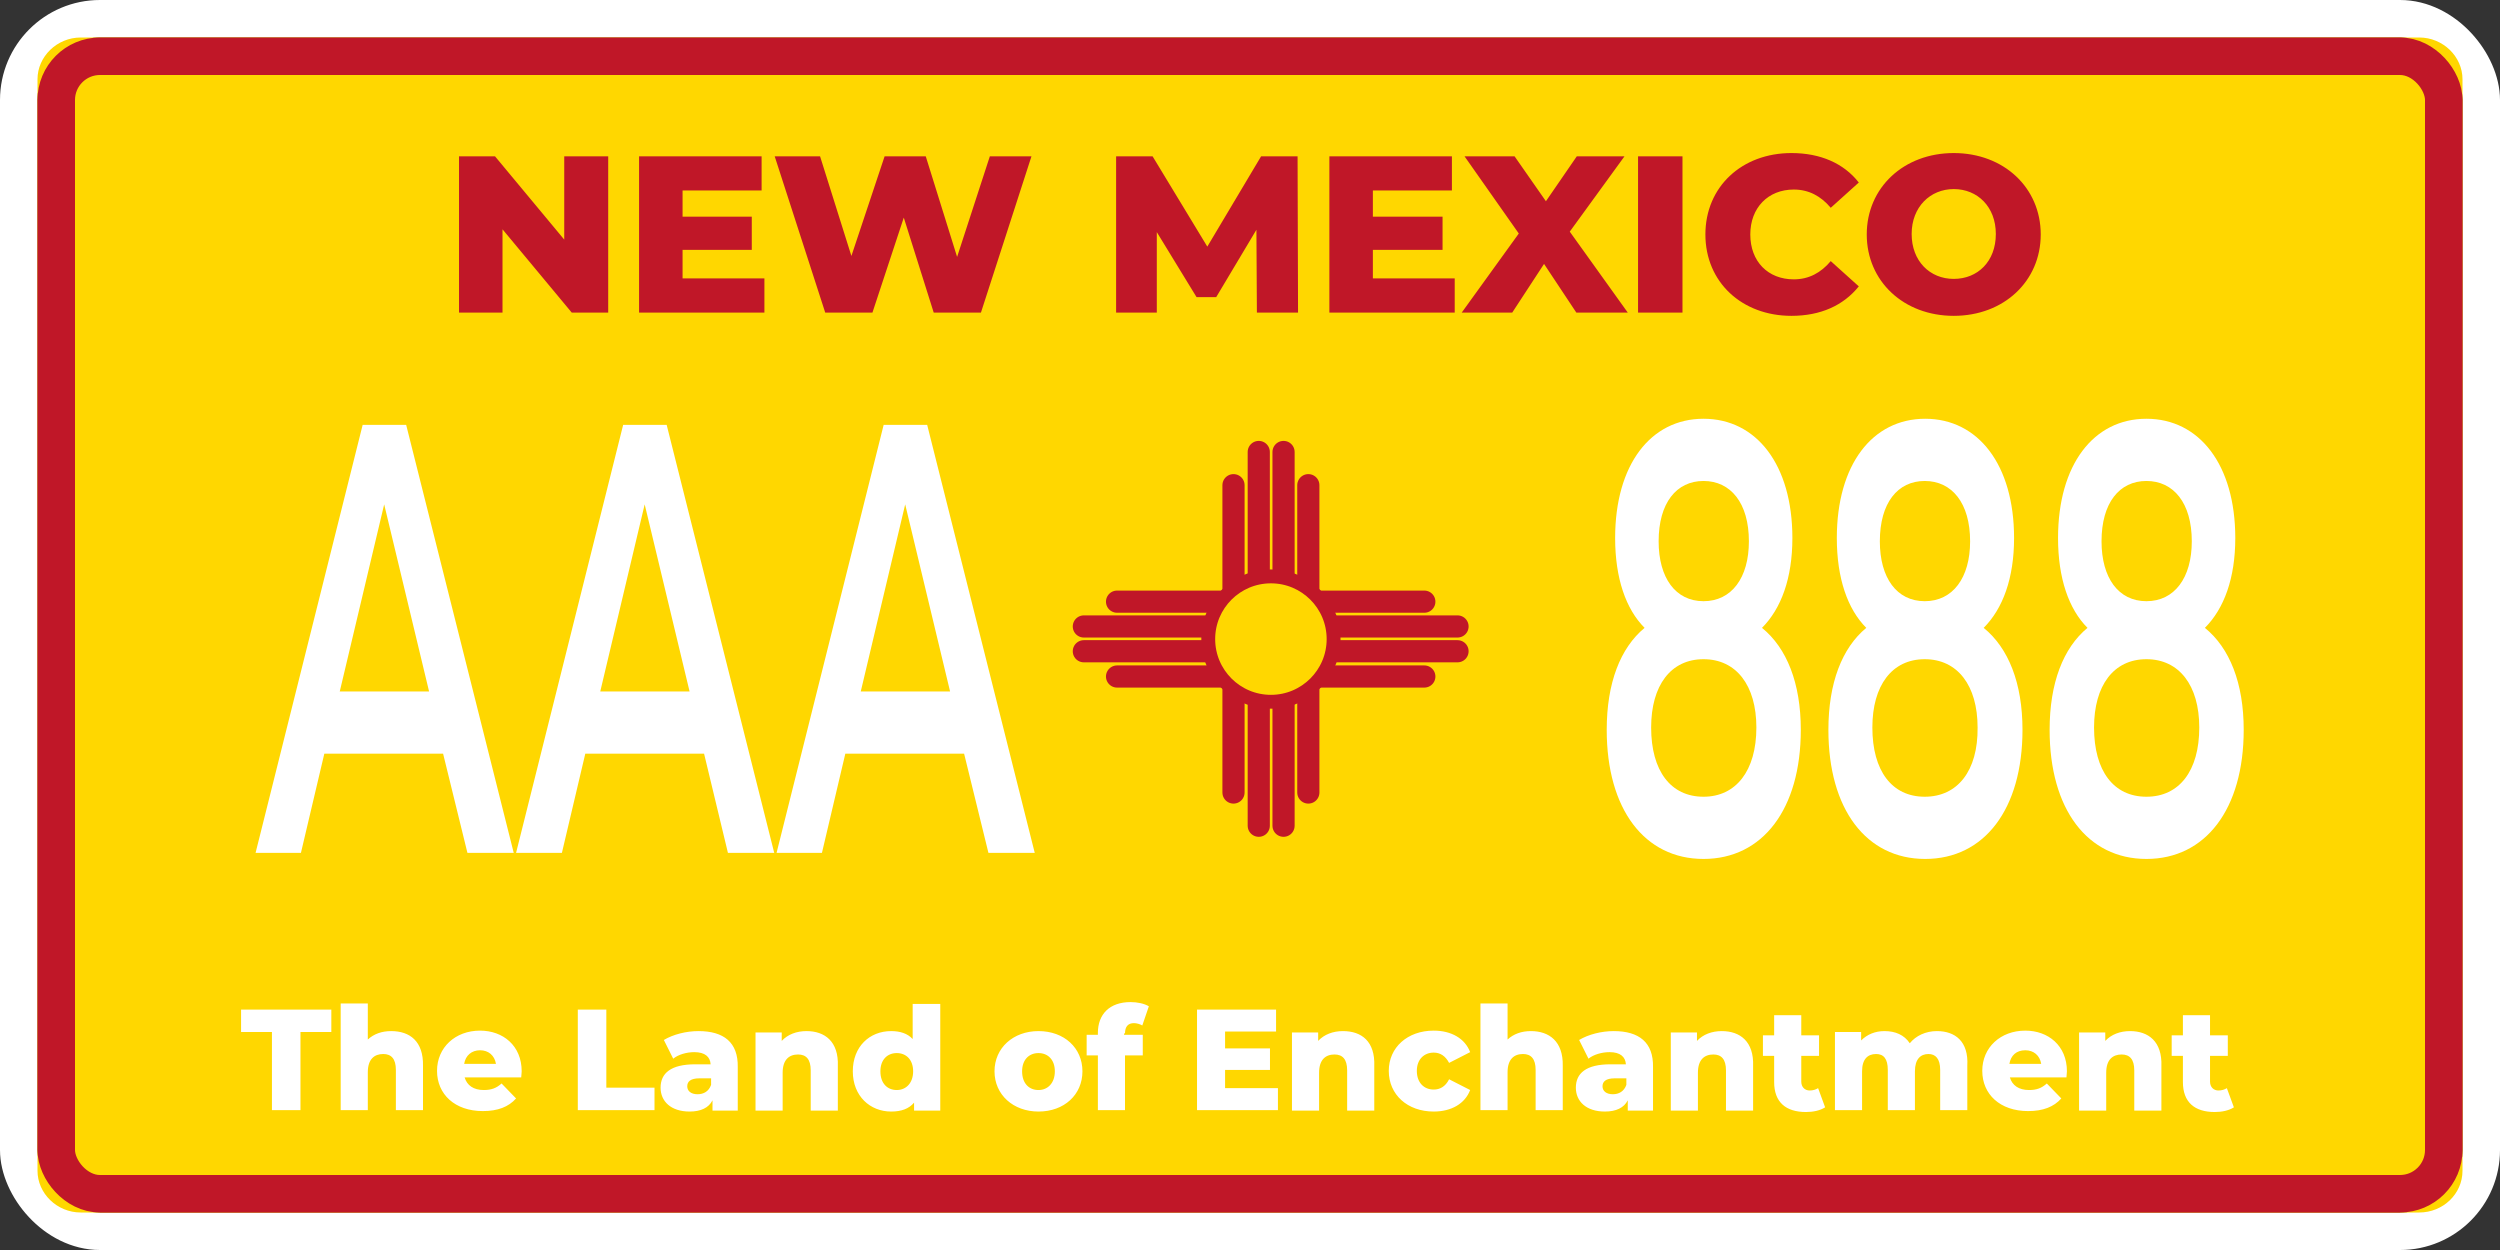
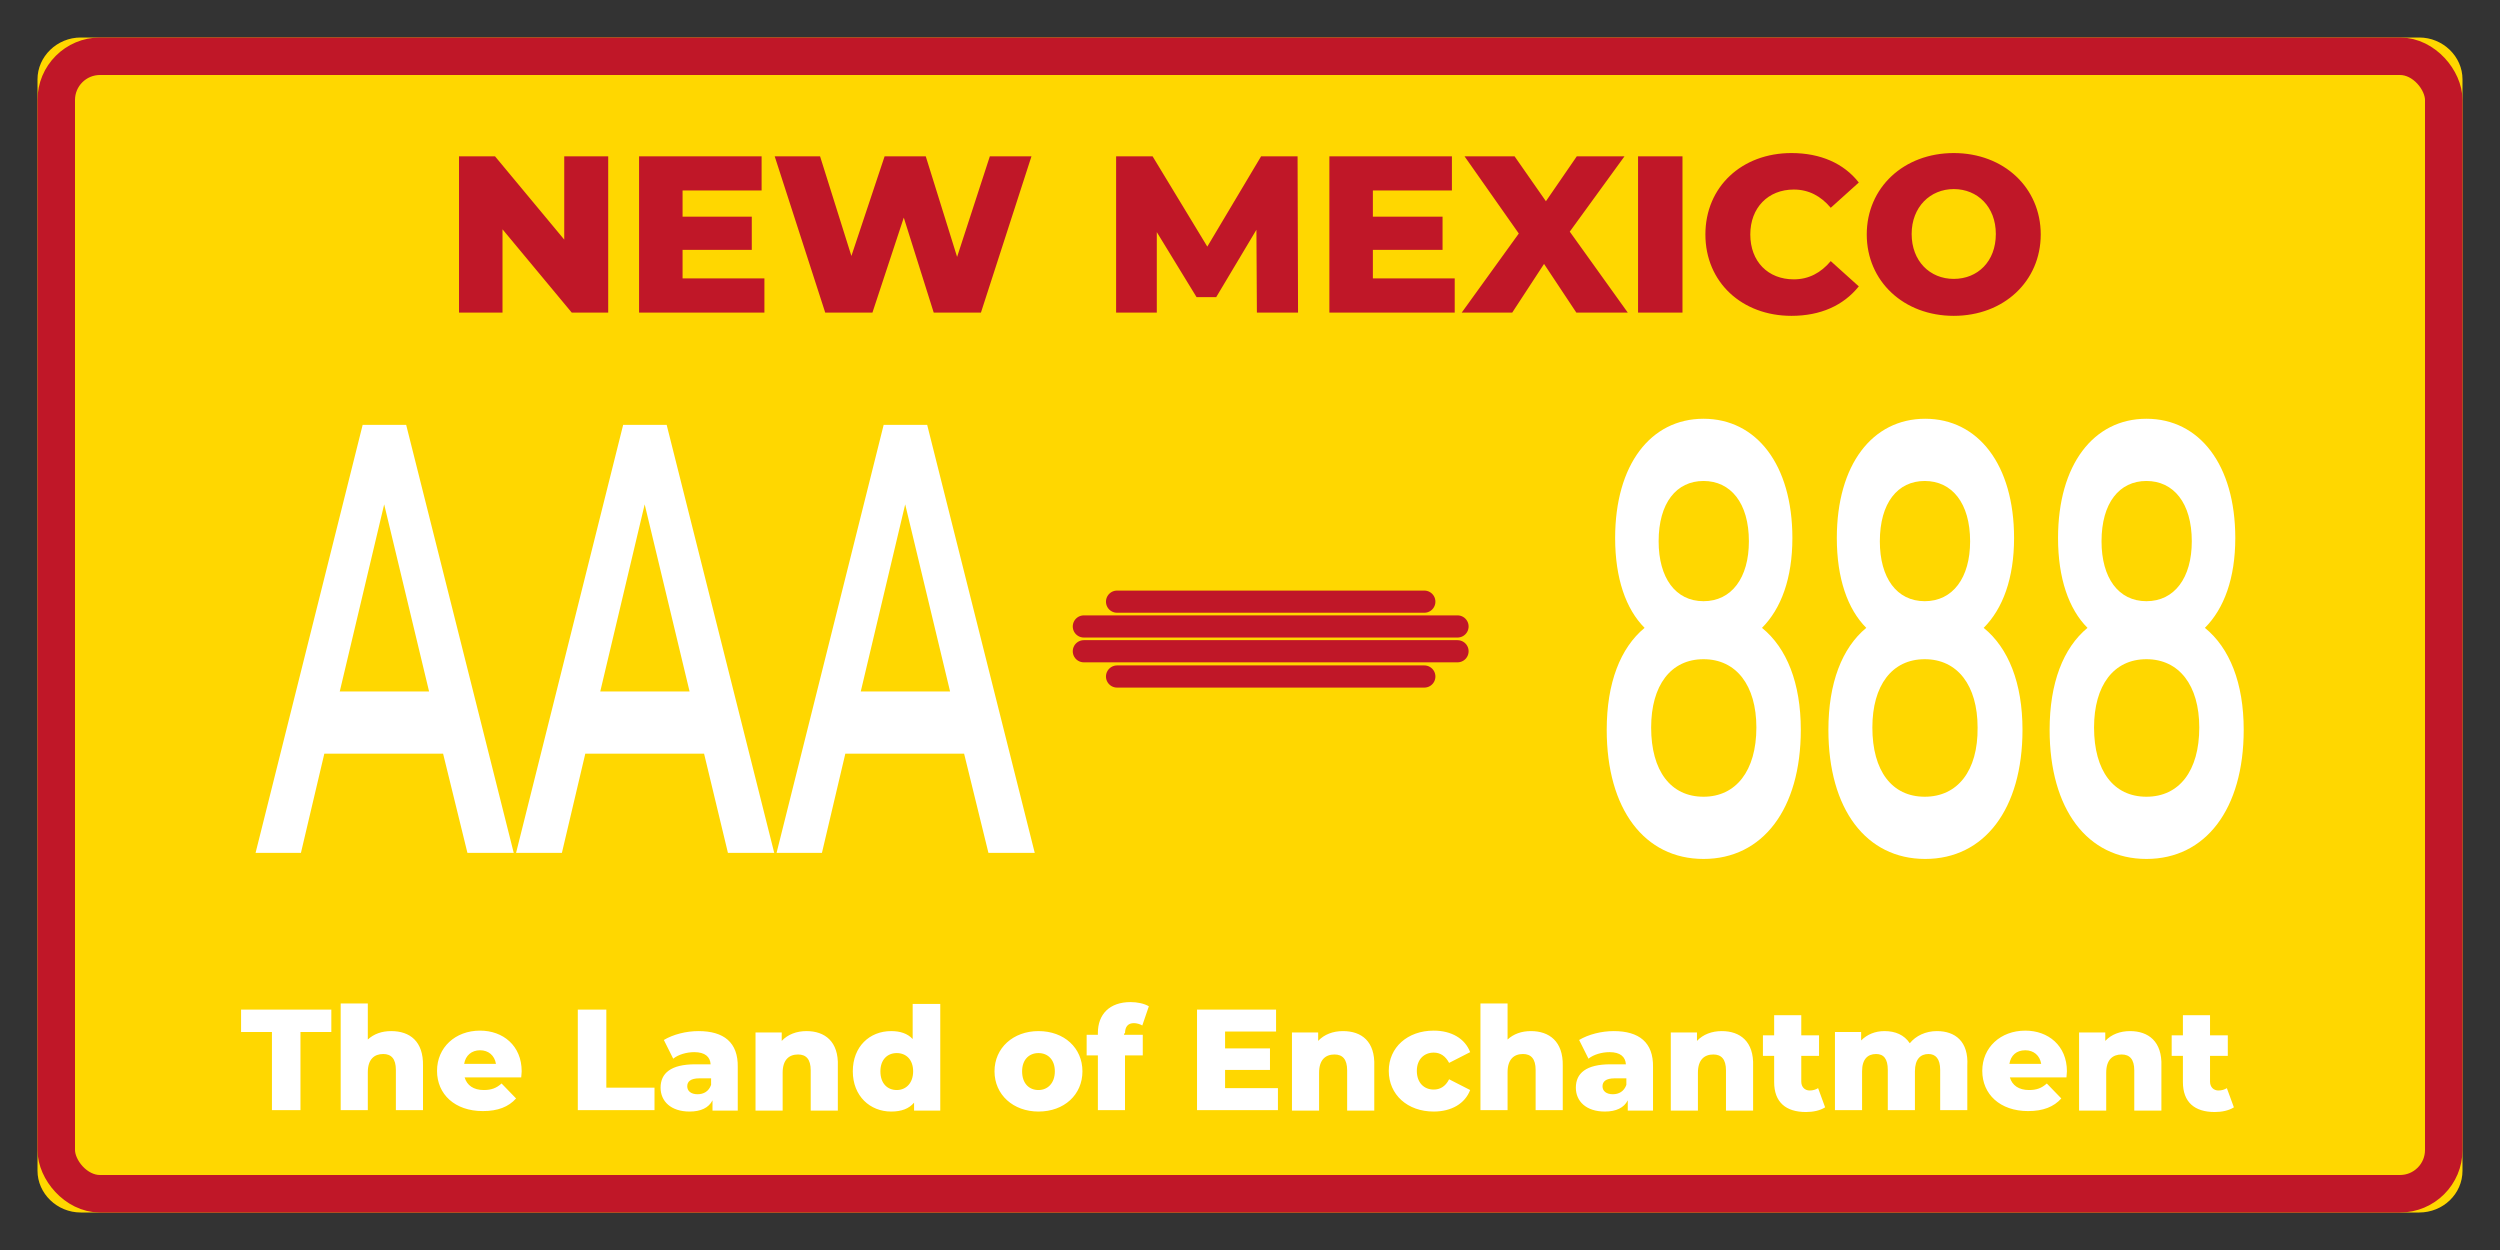
<svg xmlns="http://www.w3.org/2000/svg" width="400" height="200" viewBox="0 0 400 200" fill="none">
  <rect x="0" y="0" width="400" height="200" fill="#333333" stroke="none" />
-   <rect x="3" y="3" width="394" height="194" rx="13" stroke="white" stroke-width="6" />
  <path fill-rule="evenodd" clip-rule="evenodd" d="M12.922 6H202.026H387.077C390.876 6 394 9.047 394 12.687V187.313C394 191.037 390.876 194 387.077 194H12.922C9.124 194 6 190.953 6 187.313V12.687C6 9.047 9.124 6 12.922 6Z" fill="#FFD700" />
  <path d="M43.51 177.623H48.074V165.124H53.013V161.532H38.571V165.124H43.51V177.623ZM62.592 164.975C61.095 164.975 59.823 165.424 58.85 166.322V160.559H54.51V177.623H58.85V171.561C58.85 169.465 59.898 168.642 61.319 168.642C62.592 168.642 63.34 169.391 63.34 171.187V177.623H67.68V170.513C67.755 166.621 65.585 164.975 62.592 164.975ZM83.469 171.411C83.469 167.295 80.476 164.9 76.809 164.9C72.843 164.9 69.925 167.594 69.925 171.337C69.925 175.079 72.768 177.773 77.258 177.773C79.653 177.773 81.374 177.1 82.571 175.752L80.251 173.357C79.428 174.106 78.605 174.405 77.408 174.405C75.762 174.405 74.714 173.657 74.34 172.384H83.394C83.394 172.16 83.469 171.711 83.469 171.411ZM76.809 168.043C78.156 168.043 79.129 168.867 79.353 170.214H74.265C74.489 168.867 75.462 168.043 76.809 168.043ZM92.449 177.623H104.721V174.031H97.013V161.532H92.449V177.623ZM111.755 164.975C109.809 164.975 107.714 165.498 106.217 166.397L107.714 169.39C108.537 168.717 109.884 168.343 111.081 168.343C112.802 168.343 113.626 169.091 113.7 170.289H111.231C107.34 170.289 105.694 171.711 105.694 174.031C105.694 176.201 107.34 177.848 110.333 177.848C112.129 177.848 113.401 177.249 114 176.052V177.698H118.041V170.738C118.115 166.771 115.796 164.975 111.755 164.975ZM111.605 175.079C110.557 175.079 109.959 174.555 109.959 173.806C109.959 173.058 110.483 172.534 111.904 172.534H113.775V173.582C113.401 174.63 112.578 175.079 111.605 175.079ZM129.041 164.975C127.469 164.975 126.047 165.498 125.075 166.546V165.199H120.884V177.698H125.224V171.636C125.224 169.54 126.272 168.717 127.694 168.717C128.966 168.717 129.714 169.465 129.714 171.262V177.698H134.054V170.588C134.204 166.621 131.959 164.975 129.041 164.975ZM146.027 160.559V166.247C145.204 165.349 144.007 164.975 142.585 164.975C139.143 164.975 136.449 167.444 136.449 171.411C136.449 175.378 139.217 177.848 142.585 177.848C144.231 177.848 145.428 177.399 146.251 176.426V177.698H150.442V160.634H146.027V160.559ZM143.483 174.405C141.986 174.405 140.864 173.357 140.864 171.411C140.864 169.54 141.986 168.492 143.483 168.492C144.979 168.492 146.102 169.54 146.102 171.411C146.102 173.282 144.979 174.405 143.483 174.405ZM166.156 177.848C170.272 177.848 173.19 175.154 173.19 171.411C173.19 167.669 170.272 164.975 166.156 164.975C162.115 164.975 159.122 167.669 159.122 171.411C159.122 175.154 162.115 177.848 166.156 177.848ZM166.156 174.405C164.66 174.405 163.537 173.357 163.537 171.411C163.537 169.54 164.66 168.492 166.156 168.492C167.653 168.492 168.775 169.54 168.775 171.411C168.775 173.282 167.653 174.405 166.156 174.405ZM180 165.349C180 164.226 180.524 163.702 181.422 163.702C181.87 163.702 182.394 163.852 182.768 164.077L183.816 161.008C183.068 160.559 181.945 160.334 180.898 160.334C177.53 160.334 175.66 162.28 175.66 165.274V165.573H173.864V168.867H175.66V177.623H180V168.867H182.843V165.573H179.85V165.349H180ZM196.013 174.106V171.187H203.197V167.744H196.013V165.049H204.17V161.532H191.524V177.623H204.469V174.106H196.013ZM214.871 164.975C213.299 164.975 211.877 165.498 210.905 166.546V165.199H206.714V177.698H211.054V171.636C211.054 169.54 212.102 168.717 213.524 168.717C214.796 168.717 215.544 169.465 215.544 171.262V177.698H219.884V170.588C220.034 166.621 217.864 164.975 214.871 164.975ZM229.388 177.848C232.231 177.848 234.401 176.576 235.224 174.405L231.857 172.684C231.258 173.881 230.36 174.33 229.388 174.33C227.891 174.33 226.694 173.283 226.694 171.337C226.694 169.465 227.891 168.417 229.388 168.417C230.435 168.417 231.258 168.941 231.857 170.064L235.224 168.343C234.401 166.172 232.231 164.9 229.388 164.9C225.197 164.9 222.204 167.594 222.204 171.337C222.204 175.154 225.197 177.848 229.388 177.848ZM244.952 164.975C243.456 164.975 242.183 165.424 241.211 166.322V160.559H236.871V177.623H241.211V171.561C241.211 169.465 242.258 168.642 243.68 168.642C244.952 168.642 245.7 169.391 245.7 171.187V177.623H250.041V170.513C250.115 166.621 247.871 164.975 244.952 164.975ZM258.197 164.975C256.252 164.975 254.156 165.498 252.66 166.397L254.156 169.39C254.979 168.717 256.326 168.343 257.524 168.343C259.245 168.343 260.068 169.091 260.143 170.289H257.673C253.782 170.289 252.136 171.711 252.136 174.031C252.136 176.201 253.782 177.848 256.775 177.848C258.571 177.848 259.843 177.249 260.442 176.052V177.698H264.483V170.738C264.558 166.771 262.238 164.975 258.197 164.975ZM258.047 175.079C257 175.079 256.401 174.555 256.401 173.806C256.401 173.058 256.925 172.534 258.347 172.534H260.218V173.582C259.843 174.63 259.02 175.079 258.047 175.079ZM275.483 164.975C273.911 164.975 272.49 165.498 271.517 166.546V165.199H267.326V177.698H271.666V171.636C271.666 169.54 272.714 168.717 274.136 168.717C275.408 168.717 276.156 169.465 276.156 171.262V177.698H280.496V170.588C280.646 166.621 278.401 164.975 275.483 164.975ZM290.898 174.106C290.524 174.33 290.075 174.48 289.551 174.48C288.803 174.48 288.204 173.956 288.204 173.058V168.941H291.047V165.648H288.204V162.43H283.864V165.648H282.068V168.941H283.864V173.133C283.864 176.351 285.735 177.923 288.952 177.923C290.075 177.923 291.197 177.698 292.02 177.175L290.898 174.106ZM309.905 164.975C308.109 164.975 306.537 165.723 305.565 166.921C304.667 165.573 303.245 164.975 301.524 164.975C300.027 164.975 298.755 165.499 297.782 166.472V165.124H293.592V177.623H297.932V171.411C297.932 169.465 298.83 168.642 300.177 168.642C301.374 168.642 302.047 169.391 302.047 171.187V177.623H306.388V171.411C306.388 169.465 307.286 168.642 308.558 168.642C309.68 168.642 310.428 169.391 310.428 171.187V177.623H314.769V170.513C314.993 166.621 312.823 164.975 309.905 164.975ZM330.707 171.411C330.707 167.295 327.714 164.9 324.048 164.9C320.082 164.9 317.163 167.594 317.163 171.337C317.163 175.079 320.007 177.773 324.496 177.773C326.891 177.773 328.612 177.1 329.809 175.752L327.49 173.357C326.667 174.106 325.843 174.405 324.646 174.405C323 174.405 321.952 173.657 321.578 172.384H330.633C330.633 172.16 330.707 171.711 330.707 171.411ZM324.048 168.043C325.394 168.043 326.367 168.867 326.592 170.214H321.503C321.728 168.867 322.626 168.043 324.048 168.043ZM340.809 164.975C339.238 164.975 337.816 165.498 336.843 166.546V165.199H332.653V177.698H336.993V171.636C336.993 169.54 338.041 168.717 339.462 168.717C340.735 168.717 341.483 169.465 341.483 171.262V177.698H345.823V170.588C345.973 166.621 343.728 164.975 340.809 164.975ZM356.299 174.106C355.925 174.33 355.476 174.48 354.952 174.48C354.204 174.48 353.605 173.956 353.605 173.058V168.941H356.449V165.648H353.605V162.43H349.265V165.648H347.469V168.941H349.265V173.133C349.265 176.351 351.136 177.923 354.354 177.923C355.476 177.923 356.599 177.698 357.422 177.175L356.299 174.106Z" fill="white" />
  <path d="M227.891 96.266H178.728M233.204 100.233H173.415M233.204 104.2H173.415M227.891 108.241H178.728" stroke="#C01728" stroke-width="3.547" stroke-linecap="round" />
-   <path d="M209.333 126.803V77.63M205.367 132.117V72.316M201.401 132.117V72.316M197.36 126.803V77.63" stroke="#C01728" stroke-width="3.547" stroke-linecap="round" />
-   <path d="M203.347 92.225C208.884 92.225 213.374 96.715 213.374 102.254C213.374 107.792 208.884 112.283 203.347 112.283C197.809 112.283 193.319 107.792 193.319 102.254C193.319 96.715 197.809 92.225 203.347 92.225Z" fill="#FFD700" />
-   <path d="M203.347 92.225C208.884 92.225 213.374 96.715 213.374 102.254C213.374 107.792 208.884 112.283 203.347 112.283C197.809 112.283 193.319 107.792 193.319 102.254C193.319 96.715 197.809 92.225 203.347 92.225Z" stroke="#C01728" stroke-width="2.217" />
  <path d="M74.789 136.458H82.197L64.986 67.975H58.027L40.891 136.458H48.149L51.891 120.591H70.897L74.789 136.458ZM54.36 110.637L61.469 80.698L68.653 110.637H54.36ZM116.469 136.458H123.877L106.666 67.975H99.707L82.571 136.458H89.904L93.646 120.591H112.653L116.469 136.458ZM96.04 110.637L103.149 80.698L110.333 110.637H96.04ZM158.149 136.458H165.558L148.347 67.975H141.387L124.251 136.458H131.51L135.251 120.591H154.258L158.149 136.458ZM137.721 110.637L144.83 80.698L152.013 110.637H137.721Z" fill="white" />
  <path d="M281.918 100.458C284.986 97.389 286.782 92.524 286.782 86.087C286.782 74.336 281.02 67.001 272.564 67.001C264.109 67.001 258.422 74.336 258.422 86.087C258.422 92.524 260.143 97.464 263.136 100.458C259.245 103.676 257.075 109.289 257.075 116.774C257.075 129.498 263.136 137.431 272.564 137.431C281.993 137.431 288.129 129.498 288.129 116.774C288.129 109.289 285.884 103.676 281.918 100.458ZM272.564 76.956C276.905 76.956 279.823 80.474 279.823 86.611C279.823 92.449 277.054 96.191 272.564 96.191C268.075 96.191 265.381 92.449 265.381 86.611C265.381 80.474 268.224 76.956 272.564 76.956ZM272.564 127.477C267.326 127.477 264.183 123.36 264.183 116.4C264.183 109.664 267.326 105.472 272.564 105.472C277.803 105.472 281.02 109.664 281.02 116.4C281.02 123.36 277.728 127.477 272.564 127.477ZM317.388 100.458C320.456 97.389 322.252 92.524 322.252 86.087C322.252 74.336 316.49 67.001 308.034 67.001C299.578 67.001 293.891 74.336 293.891 86.087C293.891 92.524 295.612 97.464 298.605 100.458C294.714 103.676 292.544 109.289 292.544 116.774C292.544 129.498 298.605 137.431 308.034 137.431C317.462 137.431 323.599 129.498 323.599 116.774C323.599 109.289 321.354 103.676 317.388 100.458ZM307.959 76.956C312.299 76.956 315.218 80.474 315.218 86.611C315.218 92.449 312.449 96.191 307.959 96.191C303.469 96.191 300.775 92.449 300.775 86.611C300.775 80.474 303.619 76.956 307.959 76.956ZM307.959 127.477C302.721 127.477 299.578 123.36 299.578 116.4C299.578 109.664 302.721 105.472 307.959 105.472C313.197 105.472 316.415 109.664 316.415 116.4C316.49 123.36 313.197 127.477 307.959 127.477ZM352.782 100.458C355.85 97.389 357.646 92.524 357.646 86.087C357.646 74.336 351.884 67.001 343.428 67.001C334.973 67.001 329.286 74.336 329.286 86.087C329.286 92.524 331.007 97.464 334 100.458C330.109 103.676 327.939 109.289 327.939 116.774C327.939 129.498 334 137.431 343.428 137.431C352.857 137.431 358.993 129.498 358.993 116.774C358.993 109.289 356.748 103.676 352.782 100.458ZM343.428 76.956C347.769 76.956 350.687 80.474 350.687 86.611C350.687 92.449 347.918 96.191 343.428 96.191C338.939 96.191 336.245 92.449 336.245 86.611C336.245 80.474 339.088 76.956 343.428 76.956ZM343.428 127.477C338.19 127.477 335.048 123.36 335.048 116.4C335.048 109.664 338.19 105.472 343.428 105.472C348.667 105.472 351.884 109.664 351.884 116.4C351.884 123.36 348.667 127.477 343.428 127.477Z" fill="white" />
  <path d="M90.279 25.013V38.336L79.204 25.013H73.442V50.011H80.401V36.689L91.476 50.011H97.313V25.013H90.279ZM109.211 44.548V39.982H120.285V34.668H109.211V30.477H121.857V25.013H102.251V50.011H122.306V44.548H109.211ZM158.374 25.013L153.136 41.105L148.122 25.013H141.537L136.224 40.955L131.211 25.013H123.952L132.034 50.011H139.592L144.605 34.818L149.394 50.011H156.952L165.034 25.013H158.374ZM207.687 50.011L207.612 25.013H201.775L193.17 39.458L184.415 25.013H178.578V50.011H185.088V37.138L191.449 47.541H194.592L201.027 36.764L201.102 50.011H207.687ZM219.66 44.548V39.982H230.809V34.668H219.66V30.477H232.306V25.013H212.7V50.011H232.755V44.548H219.66ZM260.442 50.011L251.163 37.063L259.918 25.013H252.286L247.347 32.198L242.333 25.013H234.326L243.007 37.363L233.877 50.011H241.959L247.047 42.227L252.211 50.011H260.442ZM262.088 50.011H269.197V25.013H262.088V50.011ZM286.632 50.535C291.272 50.535 294.939 48.889 297.408 45.82L292.918 41.778C291.347 43.65 289.401 44.697 287.007 44.697C282.891 44.697 280.047 41.853 280.047 37.512C280.047 33.246 282.891 30.327 287.007 30.327C289.401 30.327 291.347 31.375 292.918 33.246L297.408 29.204C295.013 26.136 291.272 24.489 286.632 24.489C278.701 24.489 272.864 29.878 272.864 37.512C272.864 45.147 278.701 50.535 286.632 50.535ZM312.599 50.535C320.605 50.535 326.517 44.997 326.517 37.512C326.517 30.028 320.605 24.489 312.599 24.489C304.592 24.489 298.68 30.028 298.68 37.512C298.68 44.997 304.592 50.535 312.599 50.535ZM312.599 44.623C308.782 44.623 305.864 41.778 305.864 37.437C305.864 33.096 308.857 30.252 312.599 30.252C316.415 30.252 319.333 33.096 319.333 37.437C319.333 41.853 316.415 44.623 312.599 44.623Z" fill="#C01728" />
  <rect x="9" y="9" width="382" height="182" rx="7" stroke="#C01728" stroke-width="6" />
</svg>